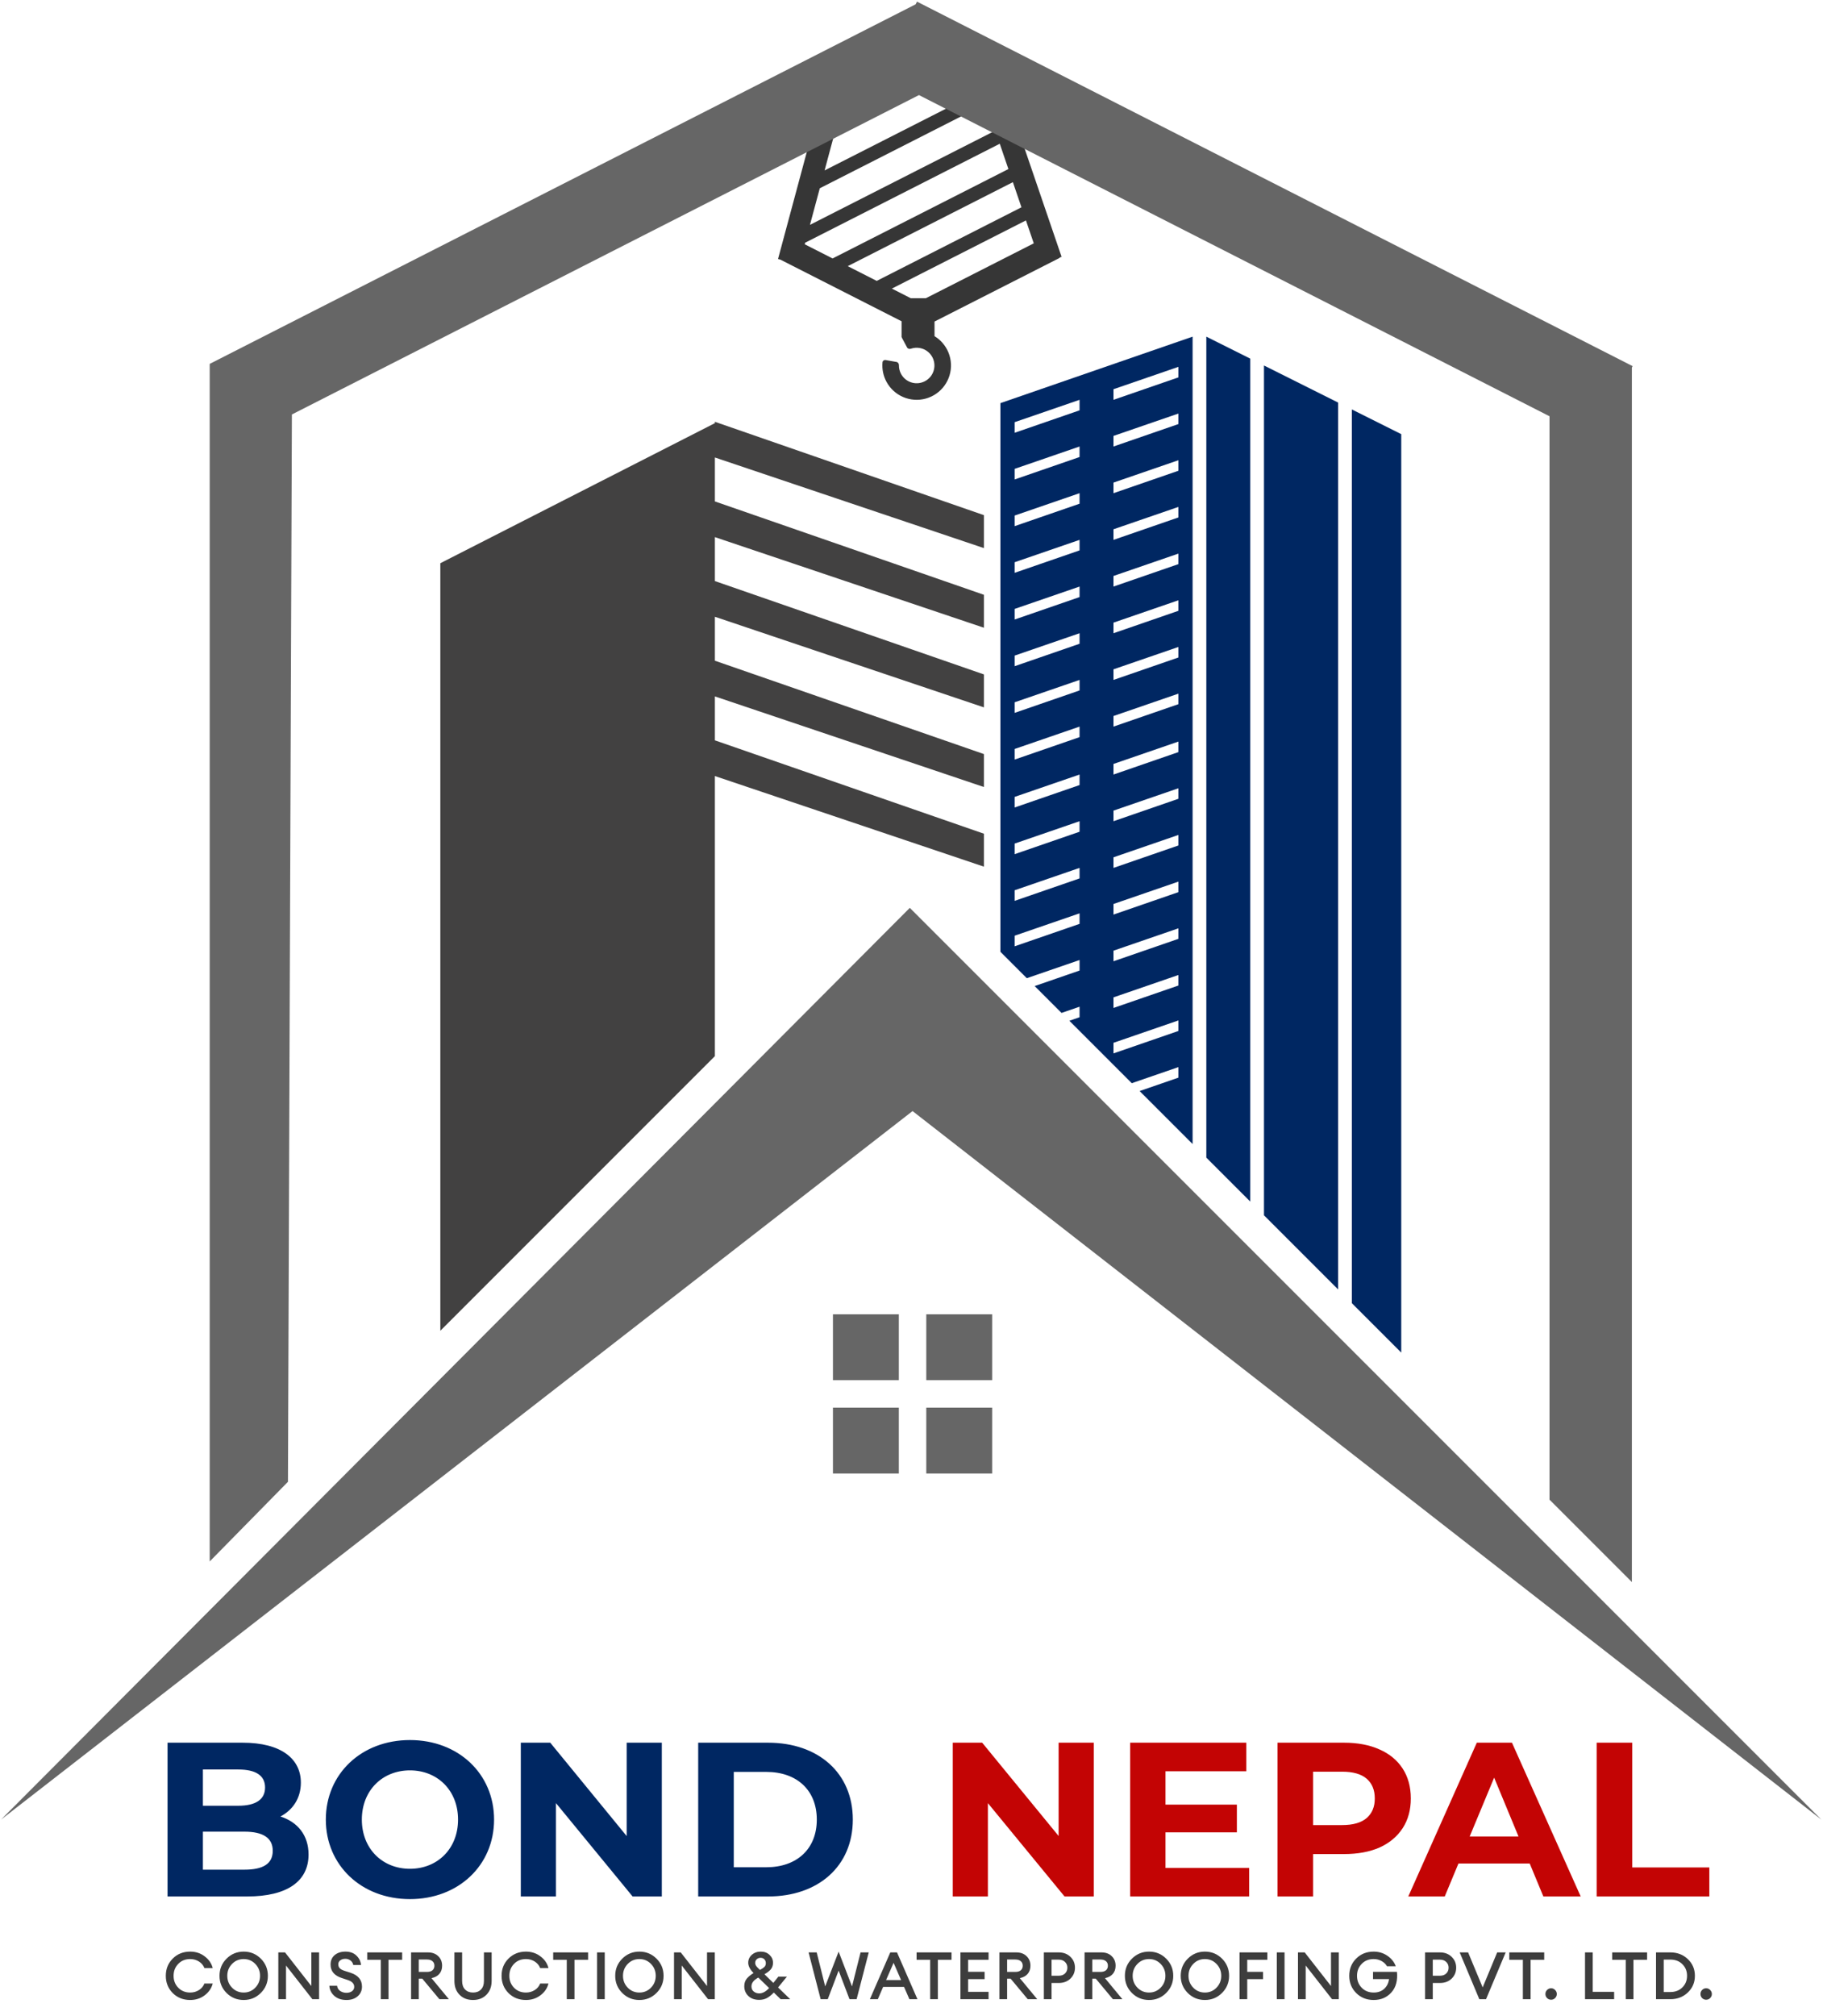
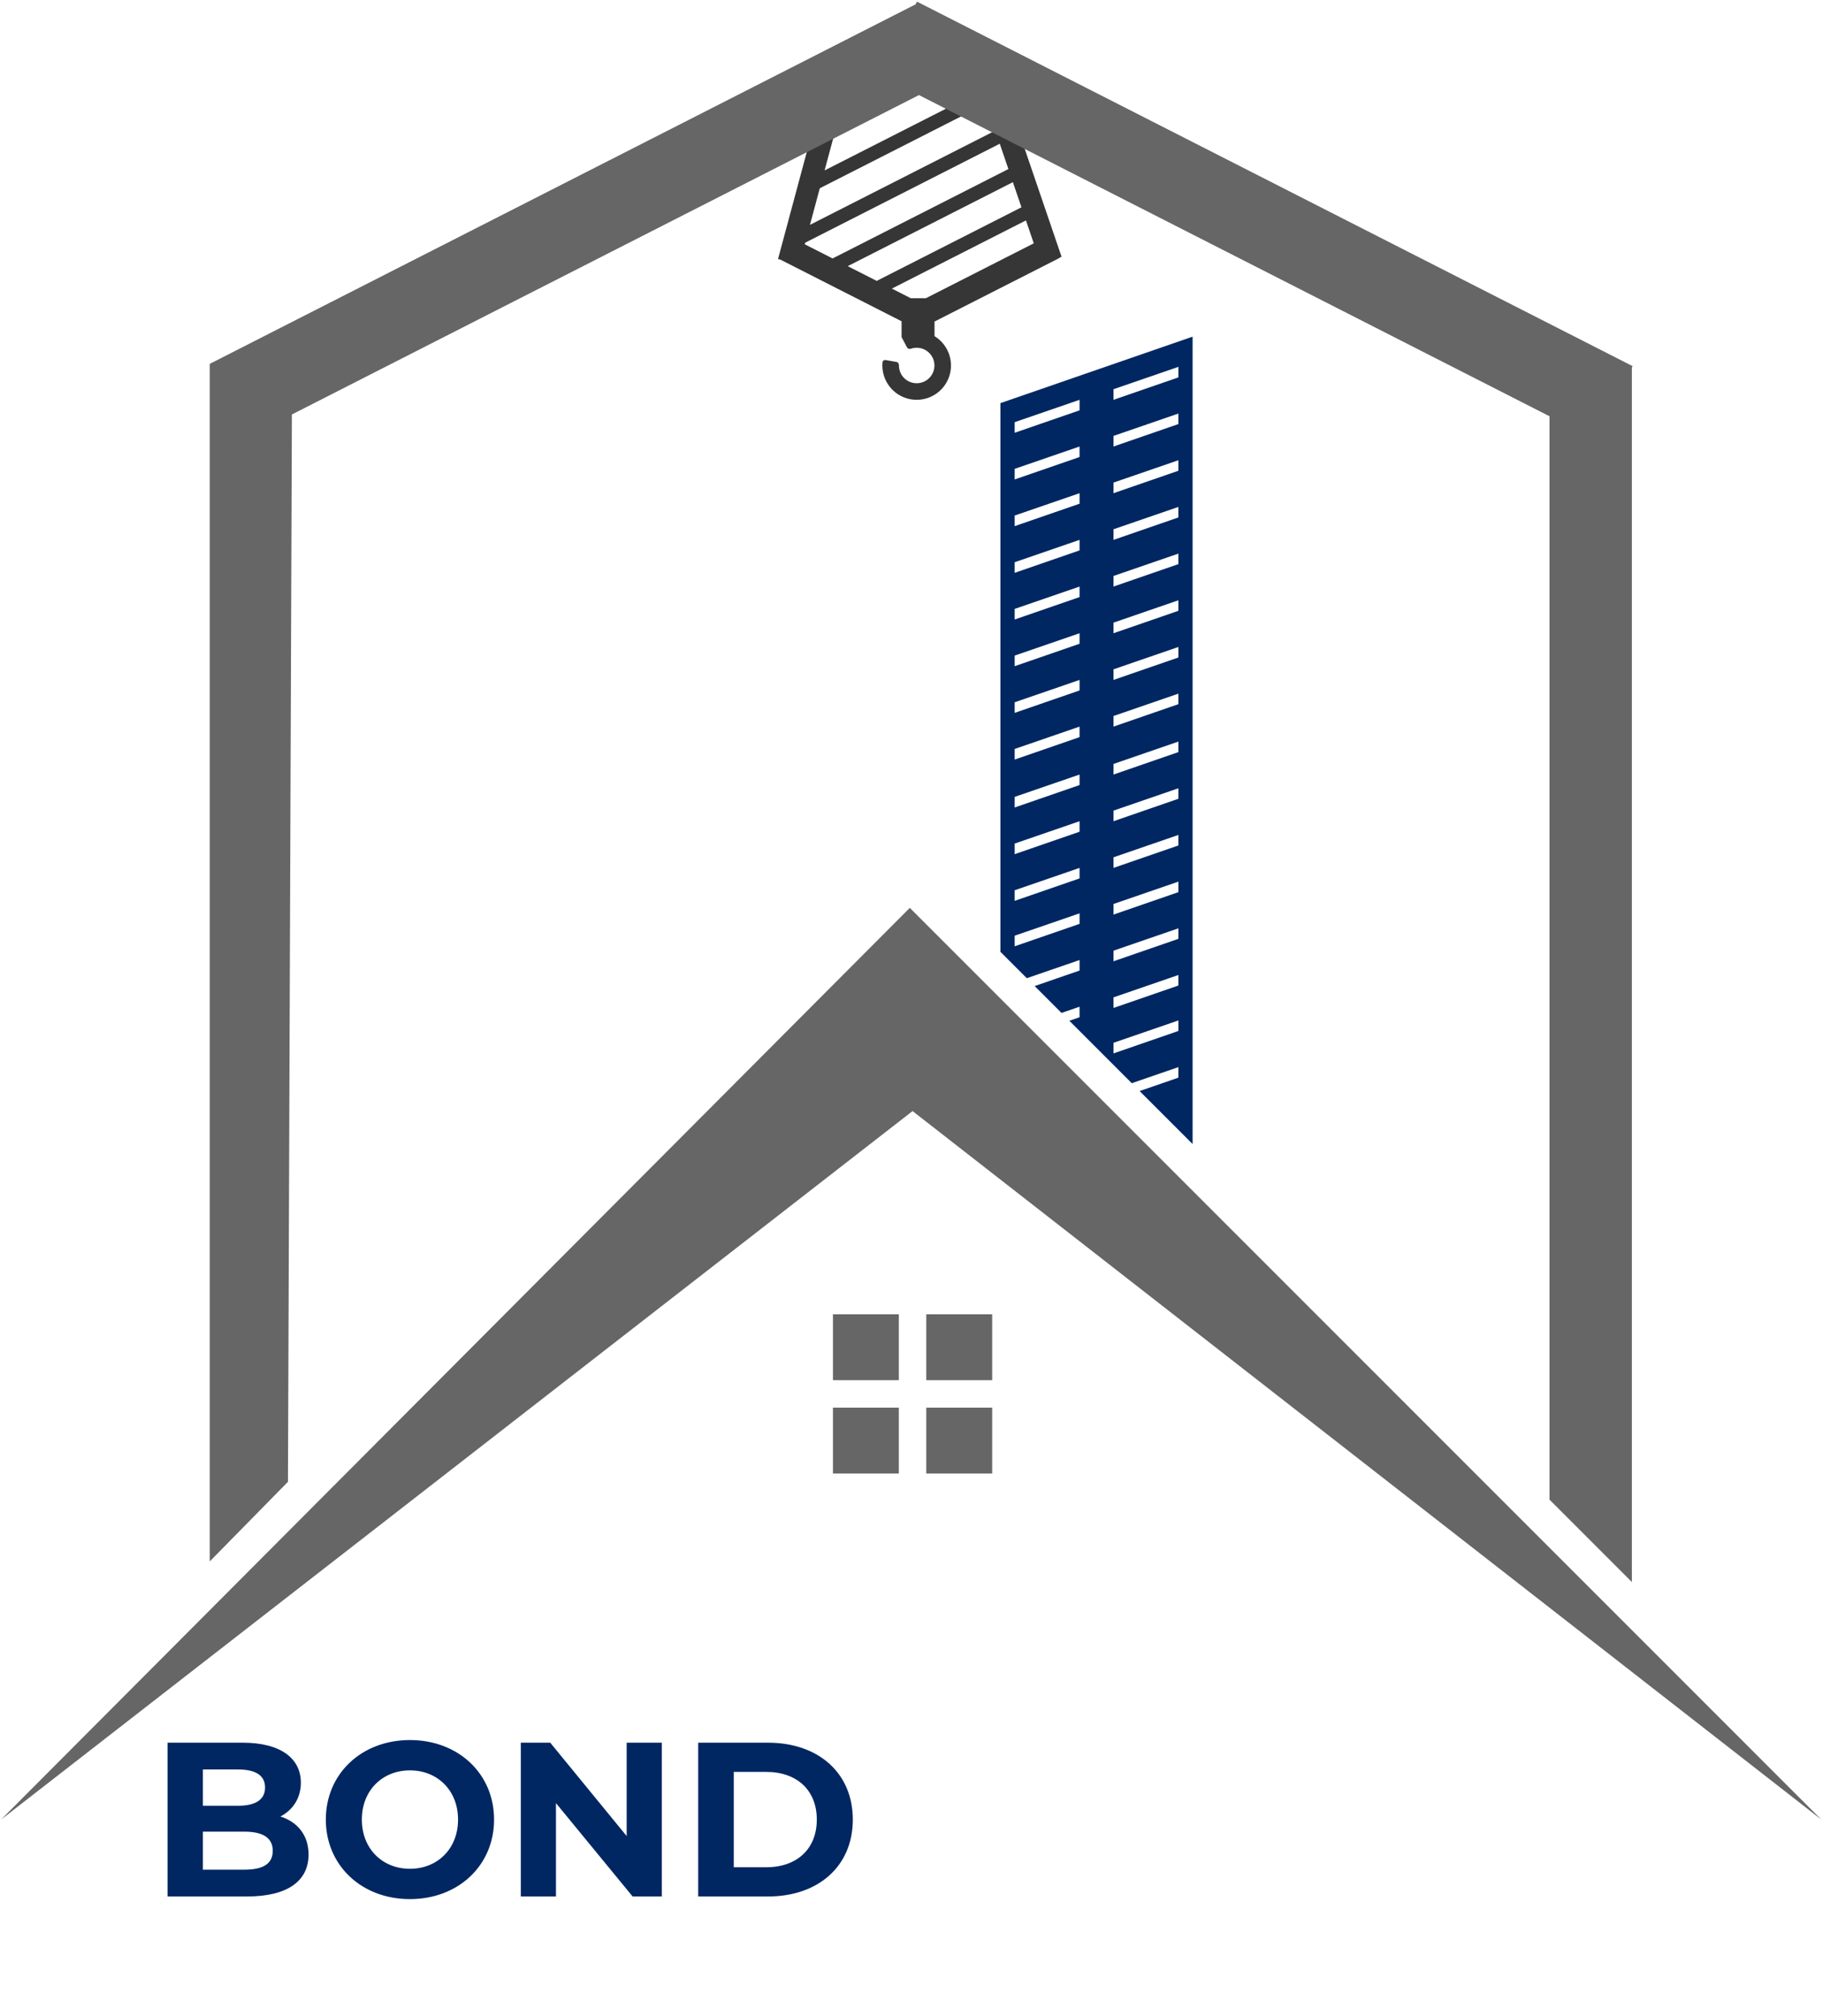
<svg xmlns="http://www.w3.org/2000/svg" width="664" height="734" viewBox="0 0 664 734" fill="none">
-   <path fill-rule="evenodd" clip-rule="evenodd" d="M260.385 153.593L260.385 154.093L160.385 205.093V484.593L260.385 384.593L260.385 282.593L358.385 315.593V303.593L260.385 269.593V253.593L358.385 286.593V274.593L260.385 240.593V224.593L358.385 257.593V245.593L260.385 211.593V195.593L358.385 228.593V216.593L260.385 182.593V166.593L358.385 199.593V187.593L260.385 153.593Z" fill="#424141" />
  <path fill-rule="evenodd" clip-rule="evenodd" d="M302.943 21.593L310.668 23.67L300.345 62.058L348.469 37.591L350.735 42.048L298.597 68.556L295.013 81.883L362.461 47.591L362.654 47.971L354.668 24.593L362.239 22.007L386.67 93.531L385.934 93.782L385.993 93.899L340.385 117.089V122.416C341.474 123.079 342.463 123.909 343.312 124.884C345.168 127.016 346.247 129.713 346.372 132.537C346.498 135.361 345.663 138.143 344.004 140.431C342.345 142.719 339.959 144.378 337.236 145.135C334.513 145.893 331.614 145.706 329.011 144.604C326.408 143.502 324.256 141.55 322.905 139.067C321.714 136.879 321.208 134.391 321.439 131.925C321.491 131.375 322.014 131.011 322.558 131.107L326.533 131.804C327.077 131.899 327.432 132.419 327.422 132.971C327.401 134.086 327.668 135.193 328.207 136.183C328.905 137.466 330.018 138.476 331.364 139.046C332.71 139.615 334.21 139.712 335.618 139.32C337.026 138.929 338.26 138.071 339.118 136.888C339.976 135.705 340.408 134.266 340.343 132.805C340.278 131.345 339.72 129.95 338.76 128.848C337.8 127.746 336.495 127.001 335.058 126.736C333.95 126.531 332.814 126.621 331.761 126.987C331.239 127.169 330.635 126.992 330.375 126.505L328.478 122.943C328.362 122.725 328.334 122.482 328.385 122.261V116.987L284.385 94.615L284.398 94.589L283.385 94.317L302.943 21.593ZM376.536 88.611L337.238 108.593H331.732L324.847 105.092L373.684 80.262L376.536 88.611ZM372.052 75.483L319.331 102.287L308.774 96.92L368.927 66.336L372.052 75.483ZM367.295 61.557L303.258 94.115L293.111 88.956L293.266 88.381L364.147 52.343L367.295 61.557Z" fill="#363636" />
  <path fill-rule="evenodd" clip-rule="evenodd" d="M333.998 0.593L594.655 133.328L594.385 133.858V576.093L564.385 546.093V151.579L334.712 34.622L106.317 150.928L104.885 539.593L76.385 568.593V132.593H76.43L76.385 132.505L333.499 1.574L333.998 0.593Z" fill="#666666" />
-   <path d="M69.271 728.288C66.727 728.288 64.607 727.448 62.911 725.768C61.231 724.072 60.391 721.976 60.391 719.48C60.391 716.984 61.231 714.896 62.911 713.216C64.607 711.52 66.727 710.672 69.271 710.672C71.287 710.672 73.047 711.248 74.551 712.4C76.071 713.536 77.047 714.96 77.479 716.672H74.455C74.087 715.696 73.431 714.904 72.487 714.296C71.543 713.688 70.471 713.384 69.271 713.384C67.511 713.384 66.063 713.968 64.927 715.136C63.791 716.304 63.223 717.752 63.223 719.48C63.223 721.208 63.791 722.656 64.927 723.824C66.063 724.992 67.511 725.576 69.271 725.576C70.471 725.576 71.543 725.272 72.487 724.664C73.431 724.056 74.087 723.264 74.455 722.288H77.479C77.047 724 76.071 725.432 74.551 726.584C73.047 727.72 71.287 728.288 69.271 728.288ZM88.763 725.576C90.427 725.576 91.835 724.984 92.987 723.8C94.139 722.616 94.715 721.176 94.715 719.48C94.715 717.784 94.139 716.344 92.987 715.16C91.835 713.976 90.427 713.384 88.763 713.384C87.083 713.384 85.667 713.976 84.515 715.16C83.363 716.344 82.787 717.784 82.787 719.48C82.787 721.176 83.363 722.616 84.515 723.8C85.667 724.984 87.083 725.576 88.763 725.576ZM95.003 725.72C93.291 727.432 91.211 728.288 88.763 728.288C86.315 728.288 84.235 727.44 82.523 725.744C80.811 724.032 79.955 721.944 79.955 719.48C79.955 717.016 80.811 714.936 82.523 713.24C84.235 711.528 86.315 710.672 88.763 710.672C91.211 710.672 93.291 711.528 95.003 713.24C96.715 714.952 97.571 717.032 97.571 719.48C97.571 721.928 96.715 724.008 95.003 725.72ZM116.228 728H113.78L104.18 715.736V728H101.372V710.96H103.82L113.396 723.2V710.96H116.228V728ZM126.187 728.288C124.363 728.288 122.883 727.784 121.747 726.776C120.627 725.752 120.035 724.528 119.971 723.104H122.779C122.875 723.92 123.251 724.552 123.907 725C124.579 725.448 125.331 725.672 126.163 725.672C126.995 725.672 127.675 725.48 128.203 725.096C128.747 724.696 129.019 724.168 129.019 723.512C129.019 722.36 128.235 721.528 126.667 721.016L124.579 720.32C121.795 719.44 120.403 717.8 120.403 715.4C120.403 713.944 120.899 712.792 121.891 711.944C122.899 711.096 124.211 710.672 125.827 710.672C127.507 710.672 128.843 711.16 129.835 712.136C130.827 713.096 131.379 714.232 131.491 715.544H128.683C128.507 714.792 128.147 714.232 127.603 713.864C127.059 713.48 126.451 713.288 125.779 713.288C125.043 713.288 124.435 713.472 123.955 713.84C123.475 714.192 123.227 714.664 123.211 715.256C123.211 715.864 123.395 716.36 123.763 716.744C124.131 717.112 124.715 717.424 125.515 717.68L127.627 718.352C130.443 719.264 131.851 720.952 131.851 723.416C131.851 724.856 131.323 726.032 130.267 726.944C129.227 727.84 127.867 728.288 126.187 728.288ZM138.702 728V713.648H133.758V710.96H146.478V713.648H141.51V728H138.702ZM149.727 728V710.96H155.871C157.439 710.96 158.687 711.416 159.615 712.328C160.559 713.224 161.031 714.384 161.031 715.808C161.031 717.008 160.695 718 160.023 718.784C159.367 719.552 158.415 720.072 157.167 720.344L163.503 728H160.047L153.807 720.512H152.535V728H149.727ZM152.535 718.064H155.535C156.367 718.064 157.023 717.872 157.503 717.488C157.983 717.088 158.223 716.528 158.223 715.808C158.223 715.088 157.983 714.536 157.503 714.152C157.023 713.752 156.367 713.552 155.535 713.552H152.535V718.064ZM172.305 728.288C170.273 728.288 168.633 727.656 167.385 726.392C166.137 725.128 165.513 723.44 165.513 721.328V710.96H168.321V721.376C168.321 722.704 168.681 723.736 169.401 724.472C170.121 725.208 171.089 725.576 172.305 725.576C173.521 725.576 174.481 725.208 175.185 724.472C175.905 723.736 176.265 722.704 176.265 721.376V710.96H179.073V721.328C179.073 723.424 178.441 725.112 177.177 726.392C175.913 727.656 174.289 728.288 172.305 728.288ZM191.569 728.288C189.025 728.288 186.905 727.448 185.209 725.768C183.529 724.072 182.689 721.976 182.689 719.48C182.689 716.984 183.529 714.896 185.209 713.216C186.905 711.52 189.025 710.672 191.569 710.672C193.585 710.672 195.345 711.248 196.849 712.4C198.369 713.536 199.345 714.96 199.777 716.672H196.753C196.385 715.696 195.729 714.904 194.785 714.296C193.841 713.688 192.769 713.384 191.569 713.384C189.809 713.384 188.361 713.968 187.225 715.136C186.089 716.304 185.521 717.752 185.521 719.48C185.521 721.208 186.089 722.656 187.225 723.824C188.361 724.992 189.809 725.576 191.569 725.576C192.769 725.576 193.841 725.272 194.785 724.664C195.729 724.056 196.385 723.264 196.753 722.288H199.777C199.345 724 198.369 725.432 196.849 726.584C195.345 727.72 193.585 728.288 191.569 728.288ZM206.434 728V713.648H201.49V710.96H214.21V713.648H209.242V728H206.434ZM217.459 728V710.96H220.267V728H217.459ZM232.891 725.576C234.555 725.576 235.963 724.984 237.115 723.8C238.267 722.616 238.843 721.176 238.843 719.48C238.843 717.784 238.267 716.344 237.115 715.16C235.963 713.976 234.555 713.384 232.891 713.384C231.211 713.384 229.795 713.976 228.643 715.16C227.491 716.344 226.915 717.784 226.915 719.48C226.915 721.176 227.491 722.616 228.643 723.8C229.795 724.984 231.211 725.576 232.891 725.576ZM239.131 725.72C237.419 727.432 235.339 728.288 232.891 728.288C230.443 728.288 228.363 727.44 226.651 725.744C224.939 724.032 224.083 721.944 224.083 719.48C224.083 717.016 224.939 714.936 226.651 713.24C228.363 711.528 230.443 710.672 232.891 710.672C235.339 710.672 237.419 711.528 239.131 713.24C240.843 714.952 241.699 717.032 241.699 719.48C241.699 721.928 240.843 724.008 239.131 725.72ZM260.356 728H257.908L248.308 715.736V728H245.5V710.96H247.948L257.524 723.2V710.96H260.356V728ZM276.516 728.24C274.868 728.24 273.548 727.768 272.556 726.824C271.58 725.88 271.092 724.696 271.092 723.272C271.092 722.184 271.388 721.272 271.98 720.536C272.588 719.8 273.42 719.112 274.476 718.472C273.18 717.176 272.532 715.928 272.532 714.728C272.532 713.592 272.964 712.632 273.828 711.848C274.708 711.064 275.796 710.672 277.092 710.672C278.404 710.672 279.476 711.072 280.308 711.872C281.14 712.672 281.556 713.632 281.556 714.752C281.556 715.712 281.276 716.52 280.716 717.176C280.156 717.816 279.396 718.392 278.436 718.904L281.676 722.072L283.5 719.792H286.62L283.404 723.728L287.82 728H284.34L281.844 725.576C280.964 726.504 280.108 727.184 279.276 727.616C278.46 728.032 277.54 728.24 276.516 728.24ZM276.54 725.888C277.74 725.888 278.94 725.24 280.14 723.944L276.204 720.128C274.54 721.024 273.708 722.088 273.708 723.32C273.708 724.136 273.988 724.768 274.548 725.216C275.108 725.664 275.772 725.888 276.54 725.888ZM275.076 714.752C275.076 714.896 275.084 715.032 275.1 715.16C275.132 715.288 275.18 715.424 275.244 715.568C275.324 715.696 275.388 715.808 275.436 715.904C275.484 715.984 275.572 716.096 275.7 716.24C275.844 716.384 275.948 716.496 276.012 716.576C276.092 716.64 276.22 716.768 276.396 716.96C276.588 717.136 276.724 717.264 276.804 717.344L276.876 717.296C277.58 716.928 278.1 716.576 278.436 716.24C278.772 715.888 278.94 715.44 278.94 714.896C278.94 714.32 278.764 713.848 278.412 713.48C278.06 713.112 277.604 712.928 277.044 712.928C276.5 712.928 276.036 713.096 275.652 713.432C275.268 713.768 275.076 714.208 275.076 714.752ZM309.419 728L305.459 717.584L301.499 728H298.907L294.515 710.96H297.467L300.563 723.344L305.459 710.672L310.331 723.344L313.451 710.96H316.427L312.011 728H309.419ZM316.835 728L324.275 710.96H326.723L334.163 728H331.235L329.291 723.536H321.659L319.739 728H316.835ZM325.475 714.752L322.739 721.04H328.211L325.475 714.752ZM338.797 728V713.648H333.853V710.96H346.573V713.648H341.605V728H338.797ZM349.822 728V710.96H360.07V713.648H352.63V718.016H358.63V720.704H352.63V725.312H360.07V728H349.822ZM364.018 728V710.96H370.162C371.73 710.96 372.978 711.416 373.906 712.328C374.85 713.224 375.322 714.384 375.322 715.808C375.322 717.008 374.986 718 374.314 718.784C373.658 719.552 372.706 720.072 371.458 720.344L377.794 728H374.338L368.098 720.512H366.826V728H364.018ZM366.826 718.064H369.826C370.658 718.064 371.314 717.872 371.794 717.488C372.274 717.088 372.514 716.528 372.514 715.808C372.514 715.088 372.274 714.536 371.794 714.152C371.314 713.752 370.658 713.552 369.826 713.552H366.826V718.064ZM389.879 712.568C390.983 713.624 391.535 714.944 391.535 716.528C391.535 718.112 390.983 719.44 389.879 720.512C388.775 721.568 387.359 722.096 385.631 722.096H383.015V728H380.207V710.96H385.631C387.359 710.96 388.775 711.496 389.879 712.568ZM387.911 718.64C388.487 718.08 388.775 717.376 388.775 716.528C388.775 715.68 388.487 714.984 387.911 714.44C387.351 713.88 386.583 713.6 385.607 713.6H383.015V719.456H385.607C386.583 719.456 387.351 719.184 387.911 718.64ZM395.036 728V710.96H401.18C402.748 710.96 403.996 711.416 404.924 712.328C405.868 713.224 406.34 714.384 406.34 715.808C406.34 717.008 406.004 718 405.332 718.784C404.676 719.552 403.724 720.072 402.476 720.344L408.812 728H405.356L399.116 720.512H397.844V728H395.036ZM397.844 718.064H400.844C401.676 718.064 402.332 717.872 402.812 717.488C403.292 717.088 403.532 716.528 403.532 715.808C403.532 715.088 403.292 714.536 402.812 714.152C402.332 713.752 401.676 713.552 400.844 713.552H397.844V718.064ZM418.531 725.576C420.195 725.576 421.603 724.984 422.755 723.8C423.907 722.616 424.483 721.176 424.483 719.48C424.483 717.784 423.907 716.344 422.755 715.16C421.603 713.976 420.195 713.384 418.531 713.384C416.851 713.384 415.435 713.976 414.283 715.16C413.131 716.344 412.555 717.784 412.555 719.48C412.555 721.176 413.131 722.616 414.283 723.8C415.435 724.984 416.851 725.576 418.531 725.576ZM424.771 725.72C423.059 727.432 420.979 728.288 418.531 728.288C416.083 728.288 414.003 727.44 412.291 725.744C410.579 724.032 409.723 721.944 409.723 719.48C409.723 717.016 410.579 714.936 412.291 713.24C414.003 711.528 416.083 710.672 418.531 710.672C420.979 710.672 423.059 711.528 424.771 713.24C426.483 714.952 427.339 717.032 427.339 719.48C427.339 721.928 426.483 724.008 424.771 725.72ZM438.868 725.576C440.532 725.576 441.94 724.984 443.092 723.8C444.244 722.616 444.82 721.176 444.82 719.48C444.82 717.784 444.244 716.344 443.092 715.16C441.94 713.976 440.532 713.384 438.868 713.384C437.188 713.384 435.772 713.976 434.62 715.16C433.468 716.344 432.892 717.784 432.892 719.48C432.892 721.176 433.468 722.616 434.62 723.8C435.772 724.984 437.188 725.576 438.868 725.576ZM445.108 725.72C443.396 727.432 441.316 728.288 438.868 728.288C436.42 728.288 434.34 727.44 432.628 725.744C430.916 724.032 430.06 721.944 430.06 719.48C430.06 717.016 430.916 714.936 432.628 713.24C434.34 711.528 436.42 710.672 438.868 710.672C441.316 710.672 443.396 711.528 445.108 713.24C446.82 714.952 447.676 717.032 447.676 719.48C447.676 721.928 446.82 724.008 445.108 725.72ZM451.478 728V710.96H461.606V713.648H454.286V718.04H460.046V720.704H454.286V728H451.478ZM465.065 728V710.96H467.873V728H465.065ZM487.625 728H485.177L475.577 715.736V728H472.769V710.96H475.217L484.793 723.2V710.96H487.625V728ZM500.344 728.288C497.8 728.288 495.68 727.448 493.984 725.768C492.288 724.072 491.44 721.976 491.44 719.48C491.44 716.984 492.28 714.896 493.96 713.216C495.656 711.52 497.776 710.672 500.32 710.672C502.192 710.672 503.864 711.176 505.336 712.184C506.808 713.192 507.824 714.464 508.384 716H505.192C504.744 715.216 504.08 714.584 503.2 714.104C502.336 713.624 501.376 713.384 500.32 713.384C498.56 713.384 497.112 713.968 495.976 715.136C494.84 716.304 494.272 717.752 494.272 719.48C494.272 721.208 494.84 722.656 495.976 723.824C497.112 724.992 498.568 725.576 500.344 725.576C501.896 725.576 503.168 725.128 504.16 724.232C505.152 723.336 505.744 722.152 505.936 720.68H500.104V718.04H508.816C509.12 721.208 508.44 723.712 506.776 725.552C505.128 727.376 502.984 728.288 500.344 728.288ZM528.734 712.568C529.838 713.624 530.39 714.944 530.39 716.528C530.39 718.112 529.838 719.44 528.734 720.512C527.63 721.568 526.214 722.096 524.486 722.096H521.87V728H519.062V710.96H524.486C526.214 710.96 527.63 711.496 528.734 712.568ZM526.766 718.64C527.342 718.08 527.63 717.376 527.63 716.528C527.63 715.68 527.342 714.984 526.766 714.44C526.206 713.88 525.438 713.6 524.462 713.6H521.87V719.456H524.462C525.438 719.456 526.206 719.184 526.766 718.64ZM538.818 728L531.666 710.96H534.738L540.042 723.704L545.322 710.96H548.418L541.266 728H538.818ZM554.681 728V713.648H549.737V710.96H562.457V713.648H557.489V728H554.681ZM564.958 728.192C564.398 728.192 563.91 727.992 563.494 727.592C563.094 727.176 562.894 726.68 562.894 726.104C562.894 725.544 563.094 725.056 563.494 724.64C563.91 724.224 564.398 724.016 564.958 724.016C565.534 724.016 566.022 724.224 566.422 724.64C566.838 725.056 567.046 725.544 567.046 726.104C567.046 726.68 566.838 727.176 566.422 727.592C566.022 727.992 565.534 728.192 564.958 728.192ZM577.318 728V710.96H580.126V725.312H587.926V728H577.318ZM592.155 728V713.648H587.211V710.96H599.931V713.648H594.963V728H592.155ZM603.18 728V710.96H608.412C610.94 710.96 613.06 711.776 614.772 713.408C616.484 715.04 617.34 717.064 617.34 719.48C617.34 721.896 616.484 723.92 614.772 725.552C613.06 727.184 610.94 728 608.412 728H603.18ZM605.988 725.384H608.412C610.204 725.384 611.66 724.824 612.78 723.704C613.916 722.584 614.484 721.176 614.484 719.48C614.484 717.784 613.916 716.376 612.78 715.256C611.66 714.136 610.204 713.576 608.412 713.576H605.988V725.384ZM621.433 728.192C620.873 728.192 620.385 727.992 619.969 727.592C619.569 727.176 619.369 726.68 619.369 726.104C619.369 725.544 619.569 725.056 619.969 724.64C620.385 724.224 620.873 724.016 621.433 724.016C622.009 724.016 622.497 724.224 622.897 724.64C623.313 725.056 623.521 725.544 623.521 726.104C623.521 726.68 623.313 727.176 622.897 727.592C622.497 727.992 622.009 728.192 621.433 728.192Z" fill="#3D3D3D" />
  <path d="M102.145 661.473C106.705 659.073 109.585 654.753 109.585 649.153C109.585 640.433 102.385 634.593 88.385 634.593H61.025V690.593H89.985C104.705 690.593 112.385 684.993 112.385 675.313C112.385 668.273 108.385 663.473 102.145 661.473ZM86.785 644.353C93.105 644.353 96.545 646.513 96.545 650.913C96.545 655.313 93.105 657.553 86.785 657.553H73.905V644.353H86.785ZM89.025 680.833H73.905V666.993H89.025C95.745 666.993 99.345 669.233 99.345 673.953C99.345 678.753 95.745 680.833 89.025 680.833ZM149.317 691.553C166.917 691.553 179.957 679.313 179.957 662.593C179.957 645.873 166.917 633.633 149.317 633.633C131.637 633.633 118.677 645.953 118.677 662.593C118.677 679.233 131.637 691.553 149.317 691.553ZM149.317 680.513C139.317 680.513 131.797 673.233 131.797 662.593C131.797 651.953 139.317 644.673 149.317 644.673C159.317 644.673 166.837 651.953 166.837 662.593C166.837 673.233 159.317 680.513 149.317 680.513ZM228.257 634.593V668.593L200.417 634.593H189.697V690.593H202.497V656.593L230.417 690.593H241.057V634.593H228.257ZM254.306 690.593H279.746C298.066 690.593 310.626 679.553 310.626 662.593C310.626 645.633 298.066 634.593 279.746 634.593H254.306V690.593ZM267.266 679.953V645.233H279.106C290.226 645.233 297.506 651.873 297.506 662.593C297.506 673.313 290.226 679.953 279.106 679.953H267.266Z" fill="#002762" />
-   <path d="M347.025 690.593V634.593H357.745L390.785 674.913H385.585V634.593H398.385V690.593H387.745L354.625 650.273H359.825V690.593H347.025ZM423.554 657.153H450.514V667.233H423.554V657.153ZM424.514 680.193H454.994V690.593H411.634V634.593H453.954V644.993H424.514V680.193ZM465.306 690.593V634.593H489.546C494.56 634.593 498.88 635.42 502.506 637.073C506.133 638.673 508.933 640.993 510.906 644.033C512.88 647.073 513.866 650.7 513.866 654.913C513.866 659.073 512.88 662.673 510.906 665.713C508.933 668.753 506.133 671.1 502.506 672.753C498.88 674.353 494.56 675.153 489.546 675.153H472.506L478.266 669.313V690.593H465.306ZM478.266 670.753L472.506 664.593H488.826C492.826 664.593 495.813 663.74 497.786 662.033C499.76 660.326 500.746 657.953 500.746 654.913C500.746 651.82 499.76 649.42 497.786 647.713C495.813 646.006 492.826 645.153 488.826 645.153H472.506L478.266 638.993V670.753ZM512.946 690.593L537.906 634.593H550.706L575.746 690.593H562.146L541.666 641.153H546.786L526.226 690.593H512.946ZM525.426 678.593L528.866 668.753H557.666L561.186 678.593H525.426ZM581.556 690.593V634.593H594.516V680.033H622.596V690.593H581.556Z" fill="#C30404" />
  <path fill-rule="evenodd" clip-rule="evenodd" d="M0.385 662.593L331.385 330.593L663.385 662.593L332.385 404.593L0.385 662.593ZM303.385 478.591H327.385V502.591H303.385V478.591ZM303.385 512.591H327.385V536.591H303.385V512.591ZM361.385 478.591H337.385V502.591H361.385V478.591ZM337.385 512.591H361.385V536.591H337.385V512.591Z" fill="#666666" />
-   <path fill-rule="evenodd" clip-rule="evenodd" d="M510.385 158.093V492.543L492.385 474.546V149.093L510.385 158.093ZM487.385 146.593V469.547L460.385 442.551V133.093L487.385 146.593ZM439.385 421.554L455.385 437.552V130.593L439.385 122.593V421.554Z" fill="#002762" />
  <path fill-rule="evenodd" clip-rule="evenodd" d="M364.385 146.8V346.593L373.999 356.206L393.212 349.591L393.212 353.423L376.864 359.072L386.644 368.852L393.212 366.591L393.212 370.423L389.498 371.706L412.23 394.438L429.212 388.59L429.212 392.423L415.093 397.301L434.385 416.593V122.593L364.385 146.8ZM369.573 153.732L393.211 145.593L393.211 149.425L369.573 157.593L369.573 153.732ZM393.212 213.591L369.574 221.73L369.574 225.591L393.212 217.423L393.212 213.591ZM369.573 187.732L393.211 179.593L393.211 183.425L369.573 191.593L369.573 187.732ZM393.212 247.59L369.574 255.73L369.574 259.59L393.212 251.423L393.212 247.59ZM369.574 307.182L393.212 299.042L393.212 302.875L369.574 311.042L369.574 307.182ZM393.211 162.593L369.573 170.732L369.573 174.593L393.211 166.425L393.211 162.593ZM369.574 238.73L393.212 230.591L393.212 234.423L369.574 242.591L369.574 238.73ZM393.212 282.043L369.574 290.182L369.574 294.042L393.212 285.875L393.212 282.043ZM369.573 204.732L393.211 196.593L393.211 200.425L369.573 208.593L369.573 204.732ZM393.211 264.593L369.573 272.732L369.573 276.593L393.211 268.425L393.211 264.593ZM369.574 324.181L393.212 316.042L393.212 319.874L369.574 328.042L369.574 324.181ZM393.212 332.591L369.574 340.73L369.574 344.591L393.212 336.423L393.212 332.591ZM405.574 141.729L429.212 133.59L429.212 137.423L405.574 145.59L405.574 141.729ZM429.211 201.593L405.573 209.732L405.573 213.593L429.211 205.425L429.211 201.593ZM405.573 175.732L429.211 167.593L429.211 171.425L405.573 179.593L405.573 175.732ZM429.212 235.591L405.574 243.73L405.574 247.591L429.212 239.423L429.212 235.591ZM405.574 295.182L429.212 287.043L429.212 290.875L405.574 299.043L405.574 295.182ZM429.211 338.044L405.573 346.184L405.573 350.044L429.211 341.877L429.211 338.044ZM405.573 158.732L429.211 150.593L429.211 154.425L405.573 162.593L405.573 158.732ZM429.212 218.591L405.574 226.73L405.574 230.591L429.212 222.423L429.212 218.591ZM405.573 278.184L429.211 270.044L429.211 273.877L405.573 282.044L405.573 278.184ZM429.212 321.042L405.574 329.181L405.574 333.042L429.212 324.874L429.212 321.042ZM405.573 192.732L429.211 184.593L429.211 188.425L405.573 196.593L405.573 192.732ZM429.212 252.59L405.574 260.73L405.574 264.59L429.212 256.423L429.212 252.59ZM405.574 312.182L429.212 304.042L429.212 307.875L405.574 316.042L405.574 312.182ZM429.211 355.044L405.573 363.184L405.573 367.044L429.211 358.877L429.211 355.044ZM405.574 379.73L429.212 371.591L429.212 375.423L405.574 383.591L405.574 379.73Z" fill="#002762" />
</svg>